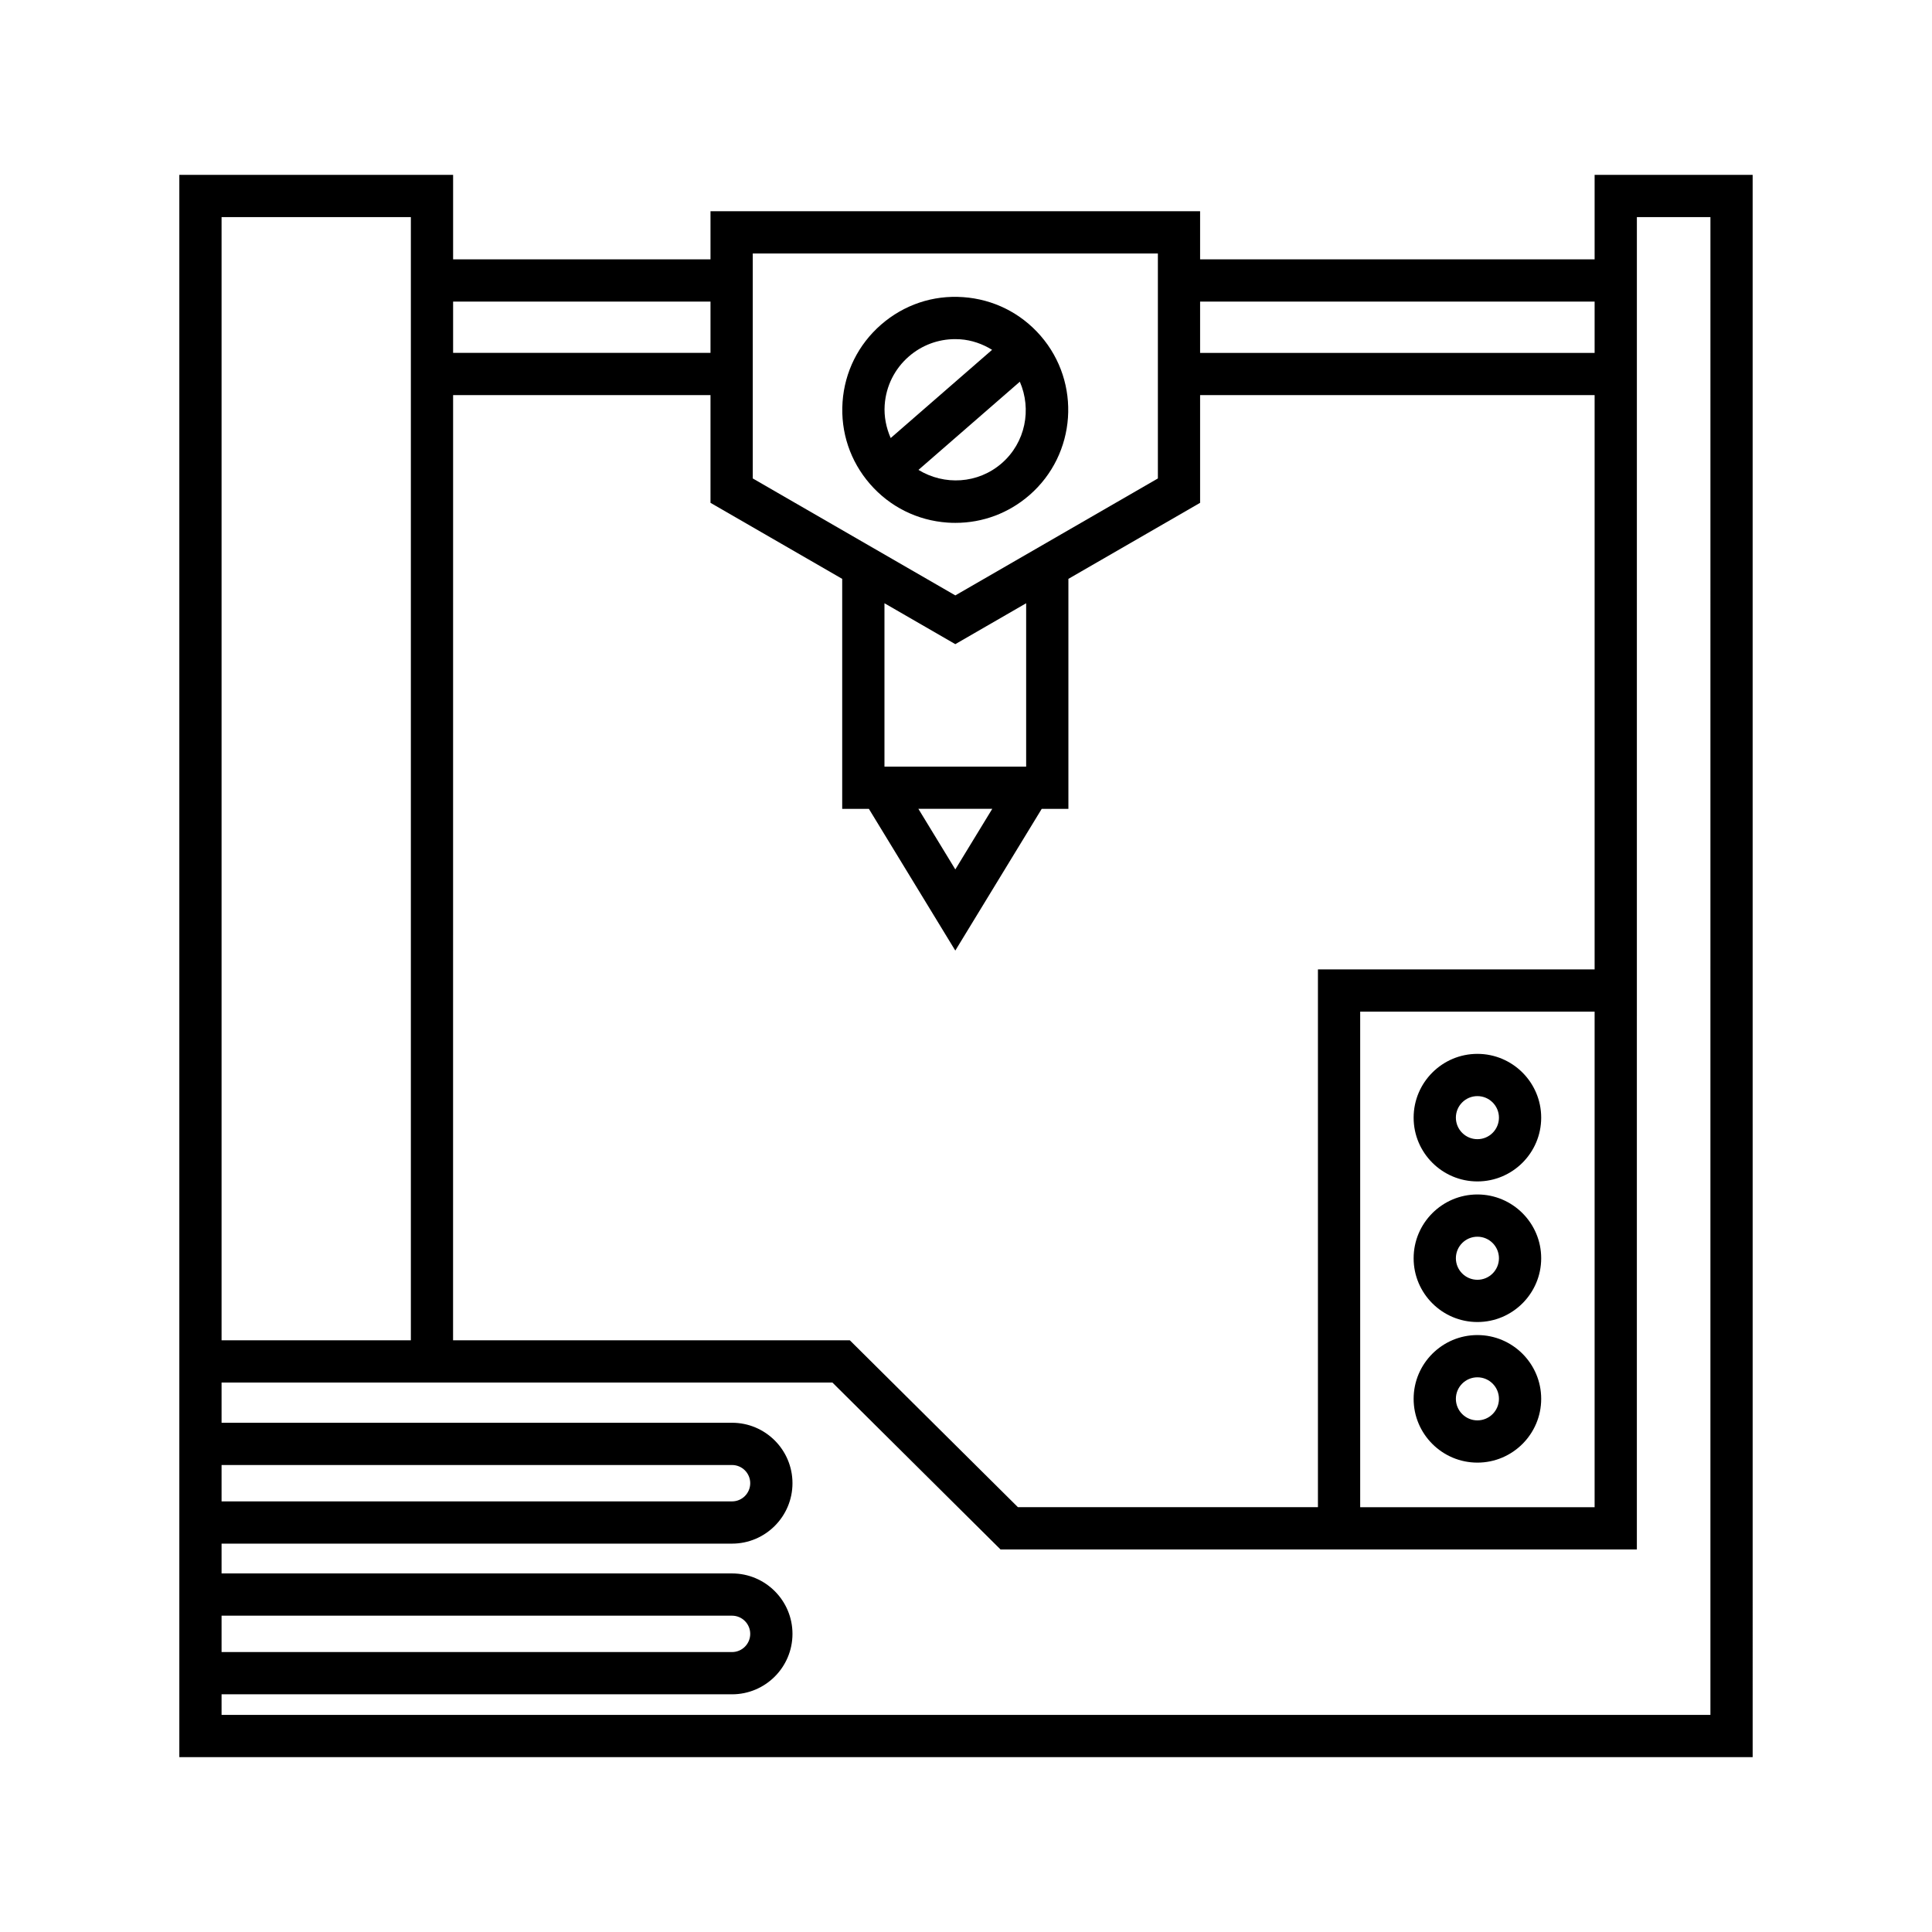
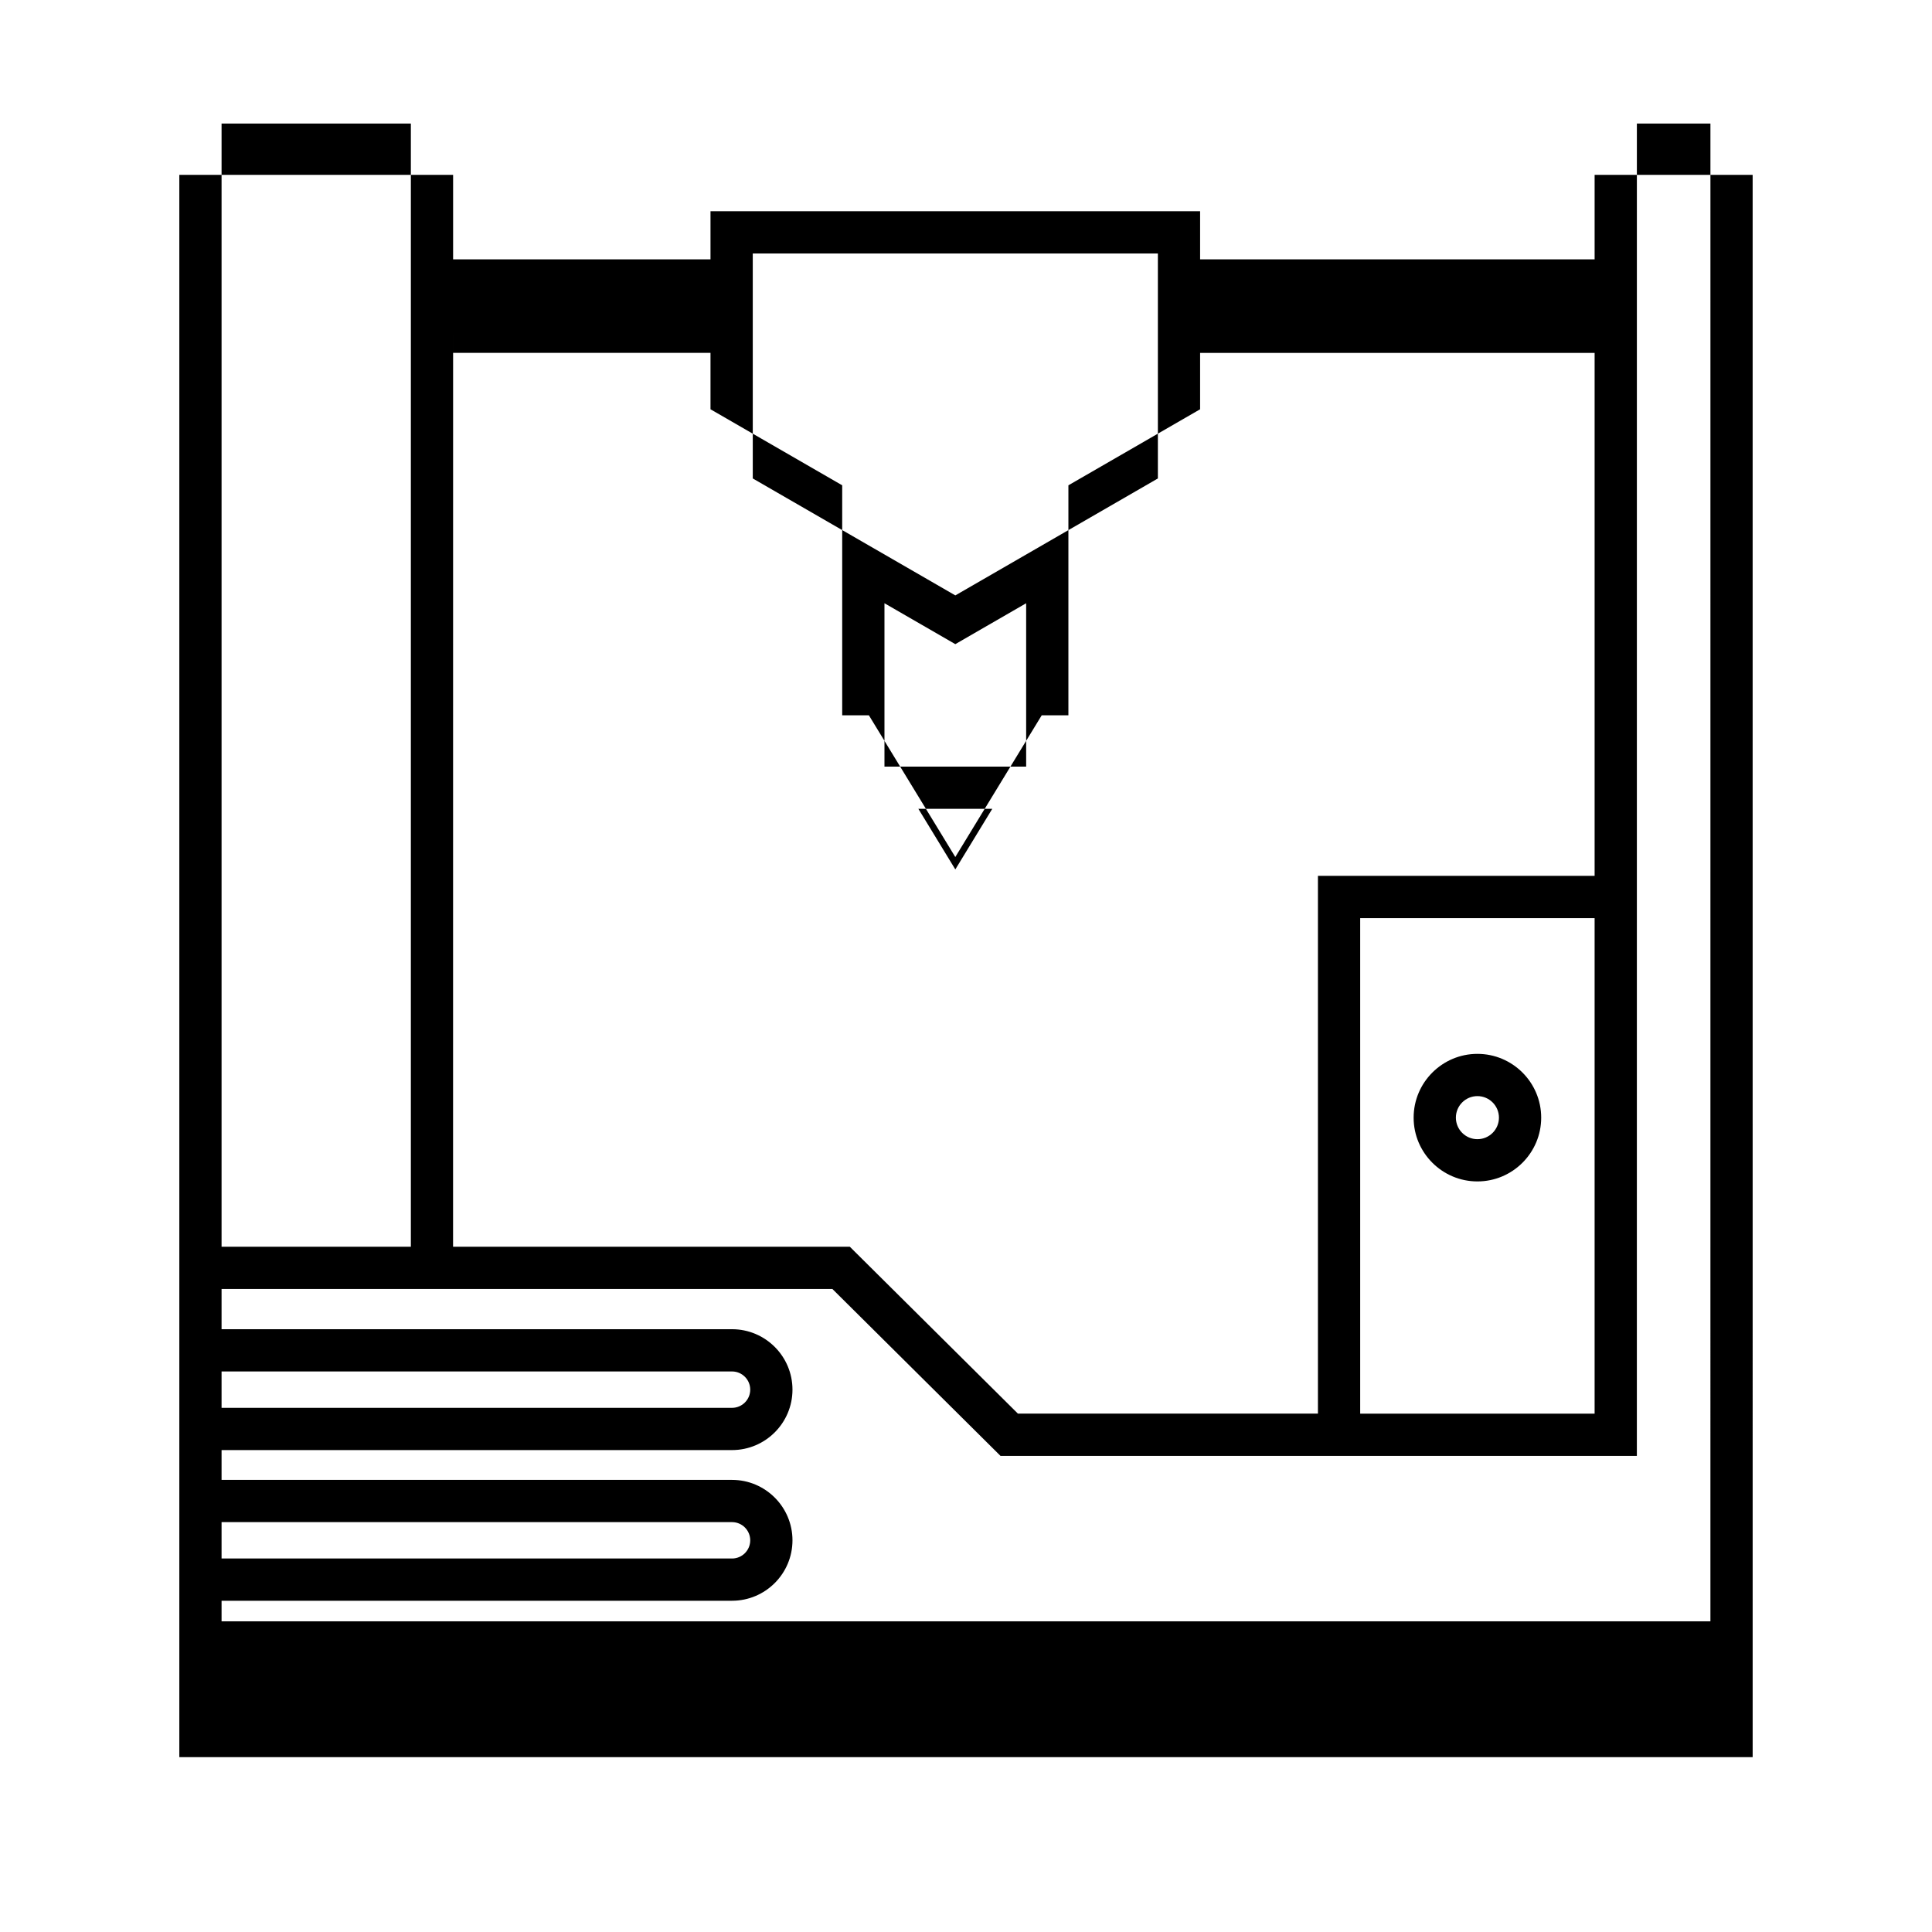
<svg xmlns="http://www.w3.org/2000/svg" fill="#000000" width="800px" height="800px" version="1.1" viewBox="144 144 512 512">
  <g>
-     <path d="m416.82 275.21c12.453-10.836 13.77-29.789 2.934-42.246-5.25-6.035-12.535-9.664-20.516-10.219-8.012-0.578-15.699 2.035-21.734 7.281-6.035 5.254-9.664 12.535-10.219 20.516-0.555 7.981 2.031 15.699 7.281 21.73 5.25 6.035 12.539 9.664 20.516 10.223 0.711 0.051 1.418 0.07 2.125 0.07 7.219 0.004 14.113-2.566 19.613-7.356zm-38.367-23.887c0.348-4.996 2.617-9.555 6.394-12.848 3.445-2.996 7.766-4.602 12.285-4.602 0.441 0 0.879 0.012 1.324 0.043 3.062 0.211 5.918 1.227 8.461 2.789l-26.875 23.383c-1.191-2.734-1.801-5.703-1.59-8.766zm8.953 17.203 26.859-23.367c3.176 7.305 1.523 16.109-4.797 21.609-6.32 5.5-15.27 5.914-22.062 1.758z" />
-     <path d="m566.59 190.34v22.391h-104.55v-12.75h-129.75v12.75h-68.211v-22.391h-72.555v419.32h416.95l-0.004-419.32zm-104.55 33.586h104.55v13.594l-104.55 0.004zm-118.55-12.75h107.36v59.621l-53.676 30.992-53.68-30.992zm34.902 135.98v-43.289l18.777 10.84 18.773-10.84v43.289zm28.566 11.195-9.789 16.055-9.789-16.055zm-142.88-134.43h68.211v13.594l-68.211 0.004zm0 24.793h68.211v28.543l34.902 20.148v60.949h7.07l22.902 37.562 22.902-37.562h7.07v-60.949l34.902-20.148v-28.543h104.55v152.19h-73.324v142.51h-79.512l-44.547-44.227h-105.14zm302.51 163.39v131.32h-62.125v-131.32zm-363.87-210.57h50.164v297.66h-50.164zm0 330.71h135.28c2.656 0 4.82 2.164 4.82 4.82s-2.16 4.82-4.82 4.82h-135.28zm0 39.93h135.28c2.656 0 4.82 2.164 4.82 4.82s-2.16 4.82-4.82 4.82h-135.28zm394.56 26.297h-394.56v-5.461h135.28c8.832 0 16.016-7.184 16.016-16.016 0-8.836-7.184-16.016-16.016-16.016l-135.28-0.004v-7.894h135.28c8.832 0 16.016-7.184 16.016-16.016 0-8.836-7.184-16.016-16.016-16.016h-135.28v-10.656h161.88l44.547 44.227h168.64l0.004-353.08h19.492z" />
+     <path d="m566.59 190.34v22.391h-104.55v-12.75h-129.75v12.75h-68.211v-22.391h-72.555v419.32h416.95l-0.004-419.32zm-104.55 33.586h104.55v13.594l-104.55 0.004zm-118.55-12.75h107.36v59.621l-53.676 30.992-53.68-30.992zm34.902 135.98v-43.289l18.777 10.84 18.773-10.84v43.289zm28.566 11.195-9.789 16.055-9.789-16.055zm-142.88-134.43h68.211v13.594l-68.211 0.004zh68.211v28.543l34.902 20.148v60.949h7.07l22.902 37.562 22.902-37.562h7.07v-60.949l34.902-20.148v-28.543h104.55v152.19h-73.324v142.51h-79.512l-44.547-44.227h-105.14zm302.51 163.39v131.32h-62.125v-131.32zm-363.87-210.57h50.164v297.66h-50.164zm0 330.71h135.28c2.656 0 4.82 2.164 4.82 4.82s-2.16 4.82-4.82 4.82h-135.28zm0 39.93h135.28c2.656 0 4.82 2.164 4.82 4.82s-2.16 4.82-4.82 4.82h-135.28zm394.56 26.297h-394.56v-5.461h135.28c8.832 0 16.016-7.184 16.016-16.016 0-8.836-7.184-16.016-16.016-16.016l-135.28-0.004v-7.894h135.28c8.832 0 16.016-7.184 16.016-16.016 0-8.836-7.184-16.016-16.016-16.016h-135.28v-10.656h161.88l44.547 44.227h168.64l0.004-353.08h19.492z" />
    <path d="m535.53 457.09c9.32 0 16.902-7.582 16.902-16.902 0-9.32-7.582-16.902-16.902-16.902s-16.902 7.582-16.902 16.902c-0.004 9.32 7.582 16.902 16.902 16.902zm0-22.609c3.144 0 5.707 2.559 5.707 5.707 0 3.148-2.562 5.707-5.707 5.707s-5.707-2.559-5.707-5.707c0-3.148 2.559-5.707 5.707-5.707z" />
-     <path d="m535.53 494.35c9.32 0 16.902-7.582 16.902-16.902 0-9.32-7.582-16.902-16.902-16.902s-16.902 7.582-16.902 16.902c-0.004 9.32 7.582 16.902 16.902 16.902zm0-22.609c3.144 0 5.707 2.559 5.707 5.707 0 3.148-2.562 5.707-5.707 5.707s-5.707-2.559-5.707-5.707c0-3.148 2.559-5.707 5.707-5.707z" />
-     <path d="m535.53 531.61c9.32 0 16.902-7.582 16.902-16.902 0-9.32-7.582-16.902-16.902-16.902s-16.902 7.582-16.902 16.902c-0.004 9.32 7.582 16.902 16.902 16.902zm0-22.609c3.144 0 5.707 2.559 5.707 5.707 0 3.148-2.562 5.707-5.707 5.707s-5.707-2.559-5.707-5.707c0-3.148 2.559-5.707 5.707-5.707z" />
  </g>
</svg>